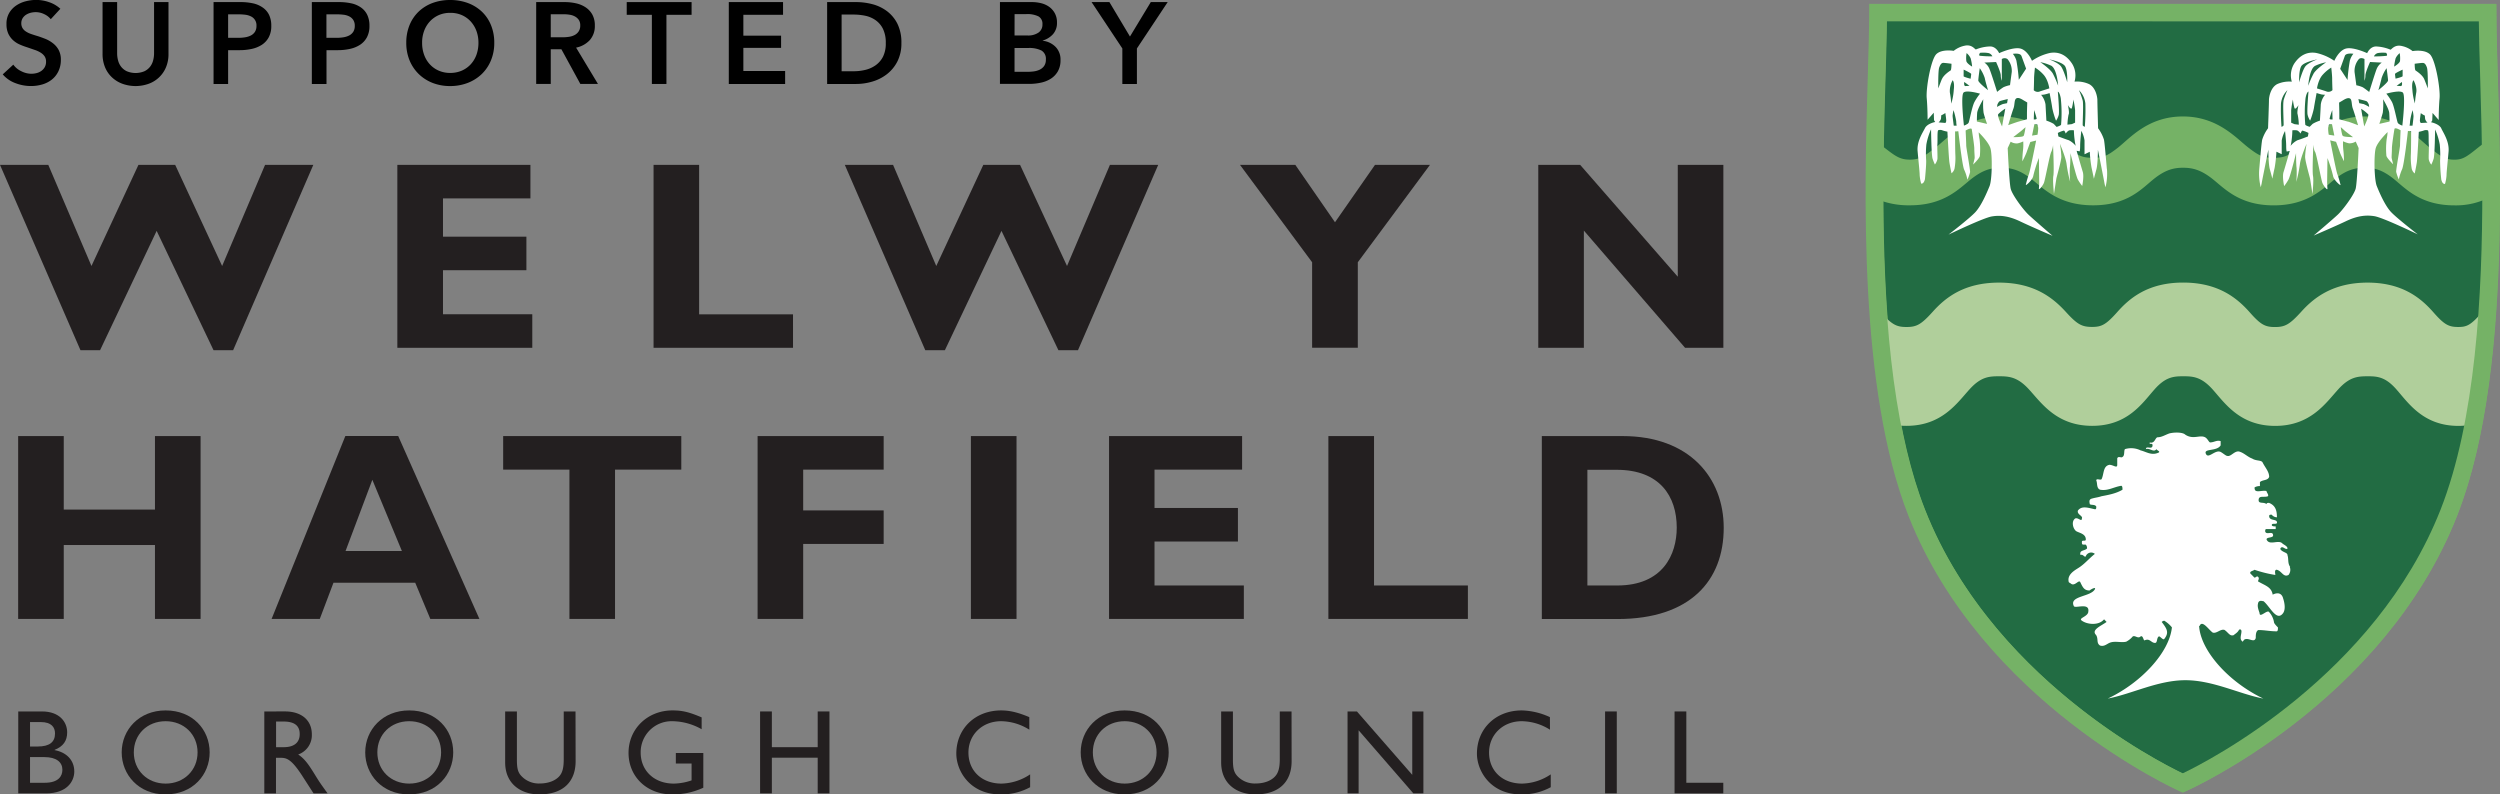
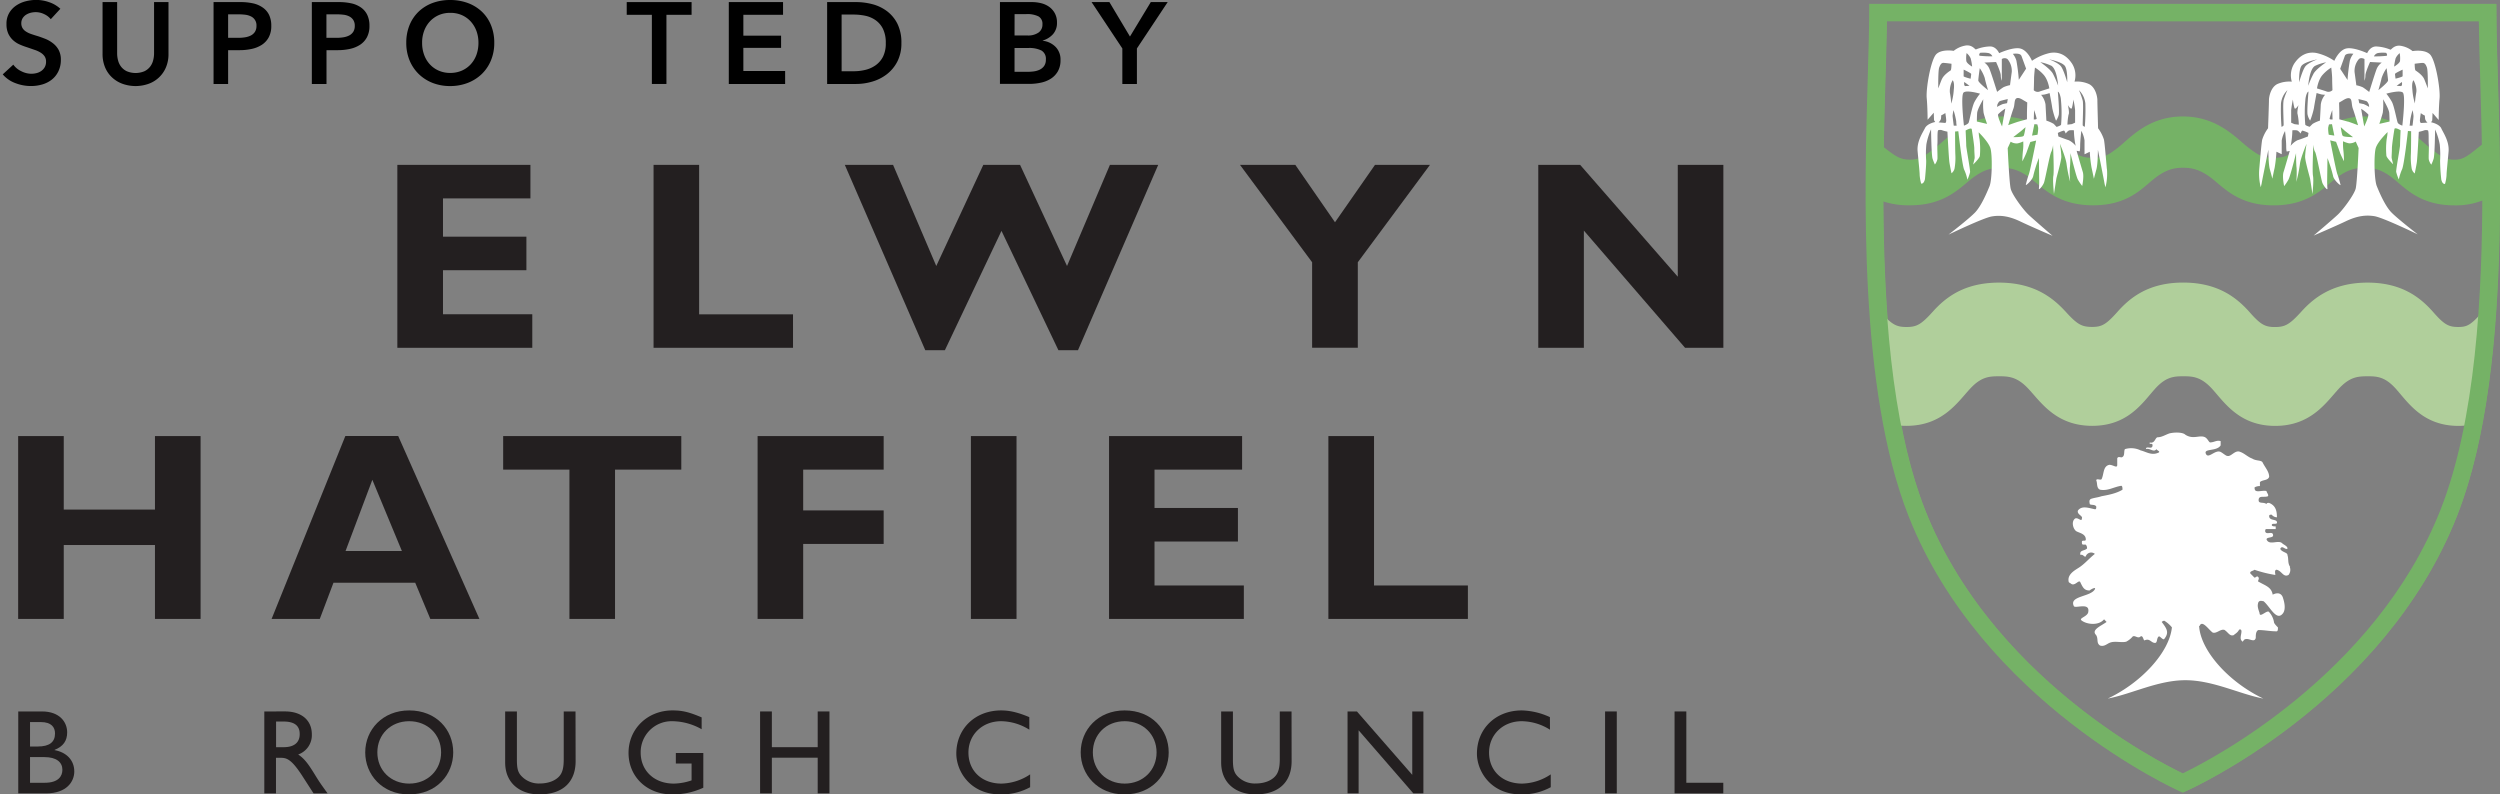
<svg xmlns="http://www.w3.org/2000/svg" viewBox="0 0 994.1 315.89">
  <rect x="0" y="0" width="994.1" height="315.89" fill="#808080" stroke="none" />
  <defs>
    <style>.a,.c{fill:none;}.b{fill:#226c43;}.c{stroke:#77b466;stroke-miterlimit:25.61;stroke-width:6.7px;}.d{clip-path:url(#a);}.e{fill:#b0cf9b;}.f{fill:#75b266;}.g{fill:#fff;}.h{fill:#231f20;}</style>
    <clipPath id="a" transform="translate(0 -5.89)">
      <path class="a" d="M746.72,10.89c0,37.22-8.33,138.58,15.4,198.9,28.93,73.51,105.79,107.48,105.79,107.48s76.85-33.95,105.78-107.47c23.77-60.32,15.42-161.68,15.42-198.89l-242.39,0" />
    </clipPath>
  </defs>
-   <path class="b" d="M747,10.89c0,37.23-8.36,138.58,15.38,198.9,28.95,73.51,105.79,107.48,105.79,107.48S945,283.32,973.93,209.8c23.74-60.31,15.4-161.68,15.4-198.88L747,10.89" transform="translate(0 -5.89)" />
  <path class="c" d="M747,10.89c0,37.23-8.36,138.58,15.38,198.9,28.95,73.51,105.79,107.48,105.79,107.48S945,283.32,973.93,209.8c23.74-60.31,15.4-161.68,15.4-198.88Z" transform="translate(0 -5.89)" />
  <g class="d">
    <path class="e" d="M986.92,130.09c-4.49,5.2-6.08,5.82-9.44,5.82-3.8,0-5.54-.91-9.93-5.91-4.87-5.52-12.21-11.73-26.13-11.73s-21.51,6.17-26.43,11.66c-4.55,5-6.37,6-10.35,6s-5.72-.92-10.19-6c-4.92-5.49-12.32-11.68-26.33-11.68s-21.32,6.21-26.19,11.7c-4.45,5-6.21,5.94-10,5.94-4.09,0-5.91-.95-10.49-6-5-5.45-12.44-11.62-26.56-11.62s-21.5,6.17-26.41,11.65c-4.56,5.05-6.37,6-10.37,6s-5.81-.92-10.37-6c-.23-.27-.47-.53-.71-.78a379.75,379.75,0,0,0,5.63,45.63,31.14,31.14,0,0,0,5.45.45c14.05,0,20.05-9,25-14.44,4.54-5.05,7.79-5.27,11.78-5.27s7.39.22,12,5.31c5,5.46,11,14.41,25.09,14.4s19.87-9,24.75-14.49c4.41-5,7.65-5.22,11.47-5.22s7.15.22,11.65,5.24c4.9,5.5,10.86,14.49,24.87,14.49s20.05-9,25-14.46c4.54-5.05,7.8-5.27,11.81-5.27,3.76,0,7,.22,11.37,5.2,4.85,5.5,10.74,14.53,24.69,14.53a29.08,29.08,0,0,0,6.24-.69,382,382,0,0,0,5.69-47.11c-.9.88-1.73,1.78-2.49,2.66" transform="translate(0 -5.89)" />
    <path class="f" d="M784.08,76.89c4.5-3.45,7.72-4.3,11.67-4.3s7.29.85,11.84,4.33c4.88,3.75,10.81,10.61,24.73,10.61s19.57-6.89,24.38-10.68c4.38-3.41,7.58-4.26,11.37-4.26s7.07.85,11.51,4.3c4.84,3.76,10.69,10.66,24.52,10.66s19.76-6.88,24.62-10.65c4.47-3.46,7.72-4.31,11.66-4.31,3.73,0,6.9.85,11.24,4.26,4.79,3.79,10.59,10.7,24.35,10.7a29.08,29.08,0,0,0,14.78-3.64c0-7.88-.07-15.53-.22-22.8a37,37,0,0,0-5.24,3.56c-4.42,3.56-6,4.72-9.33,4.72-3.73,0-5.45-1.35-9.79-4.78-4.8-3.78-12-12.4-25.79-12.41s-21.21,8.6-26.06,12.35c-4.5,3.47-6.27,4.09-10.22,4.09S898.46,68,894,64.55c-4.84-3.74-12.15-12.35-26-12.35S847,60.81,842.21,64.58c-4.39,3.44-6.11,4.06-9.89,4.06-4,0-5.85-.63-10.38-4.11-4.88-3.76-12.27-12.33-26.19-12.33s-21.21,8.59-26.06,12.34c-4.49,3.46-6.28,4.83-10.23,4.83s-5.75-1.36-10.23-4.83a35.68,35.68,0,0,0-3.51-2.42c-.13,7.23-.2,14.81-.18,22.62a33,33,0,0,0,13.92,2.79c13.87,0,19.76-6.87,24.62-10.64" transform="translate(0 -5.89)" />
  </g>
  <path class="f" d="M765.35,208.51c-13.55-34.43-16.51-82.7-16.58-124.45,0-18,.47-34.7.88-48.62.25-8.07.45-15.16.52-21.06,6.6,0,228.9,0,235.51,0,.05,5.91.26,13,.5,21.07.39,13.06.85,28.6.88,45.28.08,42.51-2.67,92.43-16.59,127.8-26,66-92.23,99.94-102.56,104.89C857.57,308.47,791.32,274.49,765.35,208.51ZM743.26,10.9c0,6.36-.25,14.69-.53,24.33-1.41,46.83-3.74,125.24,16.16,175.83,29.12,74,106.83,109,107.62,109.38l1.4.62,1.39-.62c.79-.36,78.52-35.38,107.64-109.37,19.9-50.57,17.56-129,16.18-175.82-.29-9.65-.54-18-.54-24.33V7.44H743.26" transform="translate(0 -5.89)" />
  <path class="g" d="M910.65,231.32c-1.06-1.55-.53-3.12-1.06-4.7,0-1-1.56-1-2.61-2.05-.5-.55,0-1.07.54-1.07s1.56,1.07,2.09.52c0-1-1.58-1.54-2.09-2.08-1.56-1.56-5.21,1.06-6.25-1.56,0-1,2.59-.51,2.6-1.56,0-2.09-2.6,0-3.14-1.56,0-.53,0-1,.54-1h3.64v-1.05c-.51,0-1.56,0-1.55-.54,0-1,2.08,0,2.07-1,0-1.56-3.13-.52-3.12-2.6,0-.53.52-.53,1-.53a2.73,2.73,0,0,0,2.09,1.05c0-2.63-.53-4.69-3.14-5.73-.52,0-1,0-1,.5-1.06-1-3.12,0-3.14-1.56,0-2.07,2.08-1,3.67-1.57.51-.5-.53-1.54-.53-2.07-1.57-.51-4.7,1-4.7-1-.52-.53,1-1,2.08-1,0-.51,0-1.05,0-1.57,1.06-1,3.14-.53,3.67-2.08,0-2.09-1.57-3.64-2.61-5.73-.51-1-2.61-.52-4.16-1.56-1.58-.52-3.12-2.09-4.7-2.62-2.08-1-3.65,2.08-5.22,1.57-.51,0-1.55-1-2.6-1.57-2.09-1-4.69,2.62-5.73,1-1.57-2.6,4.17-1,5.73-3.63V181.3c-1.56-.51-2.6.51-4.17.51-.51,0-1-1.56-2.09-2.08-2.07-1-4.69,1.06-7.8-1-1.05-1-4.16-1-6.25-.52-1.58.52-3.13,1.56-4.69,1.55-1.07,0-1.07,2.61-3.15,2.08-.51,1.06,1.07,0,1.07,1.06,0,2.09-2.61,0-2.62,1.56,1.54-.53,3.12,1.55,4.18,0,0,.52,2.08,1,.52,1.54-2.63,1.05-4.7-.52-6.79-1a8.55,8.55,0,0,0-6.24-.53c-.54.53,0,2.6-1,3.11-.52.54-1.57-.51-2.09.54v2.6c0,1.56-1.56,0-3.12,0-2.61.52-2.08,3.64-3.12,5.73-.52.51-2.09-.52-2.09.51.51,1.05,0,3.14,1.57,3.67,3.12.51,5.2-1.05,8.33-1.57.52,0,.52,1,.52,1.56-2.61,1.56-5.73,2.09-8.33,2.59-1.57.53-2.6.53-4.19,1.05-1,.52-.5,1.58-.5,2.08.52.52,2.09,0,2.6,1,0,.53,0,1.06-.51,1.06-2.62-.53-5.22-1.58-6.79.5-.51,1.57,2.09,2.1,1.57,3.15,0,1.56-1.57-.52-2.63,0-1.55,1-1,3.65,0,4.69.53,1,4.19,1,4.19,3.65,0,1-1.56,0-1.56,1,0,.52,0,1.05.51,1.05h1a1.85,1.85,0,0,1,.53,1.55c-1,1.06-3.14.53-2.6,2.6,1-.5,1.57,1.06,2.09.55a2.28,2.28,0,0,1,3.63-1c-2.6,2.08-4.17,4.17-6.77,5.73-1.57,1-4.18,2.59-3.66,5.2,0,.53.52.52,1.05,1,1.55,1,3.12-2.08,3.66-.52,1,2.07,1.57,3.14,3.65,3.14.52-.52,2.6-1.57,2.09-.52-1.59,3.12-10.46,2.6-8.36,6.76.54,1,6.27-1.55,5.74,2.1,0,2.08-4.16,2.61-2.6,3.64,2.08,1.56,6.77,2.08,8.86-.52.52.54.52.54,1,1.05-2.09,1.55-6.27,3.12-4.17,5.2,1,1.57,0,3.13,1.55,4.17,1.56.52,2.62-.52,3.66-1,2.08-1,4.69,0,6.77-.52a8.72,8.72,0,0,0,2.6-2.09c1-.52,2.08,1.05,3.12,0,1-.52,1.06,1.58,1.57,1.58,2.07-1,2.6,1,4.16,1,1.07,0,.53-2.07,1.58-2.61.52,0,1.59,1.58,2.08,1.05,2.1-2.59,1-4.16-1-6.77a1.82,1.82,0,0,1,1-.51,11.72,11.72,0,0,1,3.06,2.66c-1,9.83-12,21.91-25.5,28.31,9.54-1.83,20-7.32,30.92-7.3s21.39,5.47,30.92,7.3c-13.68-6.52-24.9-18.93-25.53-28.87l.19,0c1.05-2.6,3.66,1.57,5.23,2.63,1.56.51,3.12-1.57,4.68-1.06,1.57,1.06,2.08,2.61,3.66,2.08.52-.51,1.56-1,2.09-2.08.51-.51,1,0,1,.52,0,1.56-1,3.13.51,4.17,0,0,.55-1,1-1,1.56-.51,3.65,1.56,4.17-.51,0-1.06,0-2.62,1-3.13,2.6,0,4.68.52,7.3.51.53,0,.53-1,.52-1.55-.52-.54-1.57-1.57-1.57-2.09a7.83,7.83,0,0,0-2.08-4.17c-1-.52-3.65,2.61-3.66.53-.51-1.57-1-2.63-.51-4.18.52-1.05,1.57-.52,2.08-.52,2.59,2.07,5.22,8.34,7.82,4.7,1.05-1.57.52-4.18,0-5.75-.51-2.08-2.07-2.61-4.17-1.55-.51-3.14-3.13-3.64-5.73-5.23-.51,0,1.06-1.54-.53-2.07a1.73,1.73,0,0,1-1,.53c-.52-.53-1-1.07-1.57-1.58-.51-1,1-1,1.57-1.55a49.84,49.84,0,0,0,8.32,2.07c0-.52-.49-2.08.55-2.08,2.08.52,2.6,3.14,4.68,2.08a3.23,3.23,0,0,0,.53-3.13" transform="translate(0 -5.89)" />
  <path class="g" d="M829,56.32s-.71-.25-.82-.6.35-8.15,0-9.79a26.83,26.83,0,0,0-1.52-4.2,8.78,8.78,0,0,1,2.57,5.37A84.79,84.79,0,0,1,829,56.32Zm-6.29,5.35c-1.2-.34-4.21-1.52-4.21-1.52l-.23-1.39a10.27,10.27,0,0,1,2.45-.95c.32.13.69,1.18.69,1.18s.82-1.17,1.53-1.28a7.6,7.6,0,0,1,1.73,0,29.42,29.42,0,0,0,.25,3.49,20.11,20.11,0,0,0,.46,2.68A8.36,8.36,0,0,0,822.68,61.67Zm-6.07-6.52a14.13,14.13,0,0,0-2.92-1.29s-.23-4.43-.34-6.41a7.81,7.81,0,0,0-1.76-3.85,8.45,8.45,0,0,0,1.28-.12A17.58,17.58,0,0,0,815,42.9s.83,4.19,1.07,6a31.06,31.06,0,0,0,1.49,5,7.25,7.25,0,0,0,1.08-2.33c.32-1.41-.36-9.22-.36-9.22s.68,0,1.16,2.58a53.37,53.37,0,0,1,.12,10.59c-.24.36-1.77.84-1.77.84Zm-7.93-13.42s.11-3.15.11-4.54.36-4.43.36-4.43a14.89,14.89,0,0,1,3.37,2.78c1.86,2,2.34,5.49,2.34,5.49l-3.62,1.16A2.2,2.2,0,0,1,808.68,41.73Zm0,11.66.12-3.73A29.5,29.5,0,0,1,809.85,53C809.85,53.51,808.67,53.39,808.67,53.39Zm1.51,6.07-2.2.35.93-4.55,1.17.11a13.74,13.74,0,0,1,.35,1.4A14.3,14.3,0,0,1,810.18,59.46Zm5.26-27.53c2.46,1.06,2.92,8,2.92,8a43.21,43.21,0,0,0-2.1-4.78c-1.06-1.87-5-4.55-5-4.55A18.17,18.17,0,0,1,815.44,31.93Zm5.47,0c1.31,1.52,1.06,6.65,1.06,6.65s-1.4-5-2.57-6.41-4.65-2.69-4.65-2.69S819.63,30.43,820.91,31.93Zm1.64,19.48c.36-.95-.33-3.74-.33-3.74s1.26,2.1,1.6,1.18a19.42,19.42,0,0,0,.59-3.38,34,34,0,0,1,.69,4.19c0,.93,0,5,0,5l-1.28.58-1.77.22A25,25,0,0,1,822.55,51.41ZM806,51v2.32s-2.22.59-3.38.93-4.08,1.41-4.08,1.41,1.53-5.15,2.1-6.66.23-3.48,1.16-4,2.33.48,2.92.82,1.4.82,1.4.82S806,50,806,51Zm-1.16,8.61c-.22.48-.46.59-1.64.71s-2.67.11-2.67.11l3.14-2.44,1.75-1.52A23.54,23.54,0,0,1,804.83,59.56Zm-6.75-12.7s-1.06.23-1.65.34a15.53,15.53,0,0,0-2.34,1.17l.13-.92s.46-1.17,1-1.4,3.14-.82,3.14-.82Zm-1.76,8c-.11.58-.23,1.28-.23,1.28s-2-4.19-1.52-4.9a15.76,15.76,0,0,1,2.8-2.21S796.43,54.32,796.32,54.9Zm-5.26-21.68a5.72,5.72,0,0,0-2-2.46l4.65-.22s1.89,4.08,1.87,5.37A5.59,5.59,0,0,0,796,38V29.37a2,2,0,0,1,2.24,0,7.28,7.28,0,0,1,1.72,5.13c-.24,1.75-.7,5.25-.7,5.25a11.81,11.81,0,0,0-2.57.81c-.81.47-2.56,1.86-2.56,1.86S791.78,34.84,791.06,33.22Zm-4.42,4.66c0-.81.58-4.89.58-4.89a14.41,14.41,0,0,1,2,3.95c.25,1.41,1.29,4.79,1.29,4.79S786.64,38.71,786.64,37.88Zm-.57,16.32s0-1.74.11-3.37,2.44-5.48,2.44-5.48a28,28,0,0,0,.12,5.35c.34,1.53,1.39,4.45,1.39,4.45Zm-3.27.48c-.37.68-1.87,1.16-1.87,1.16s-1.41-12.13-.11-13.19,6.51.48,6.51.48a20.65,20.65,0,0,0-2.19,3.26C784.18,48.14,783.13,54,782.8,54.68Zm.33-14.7a15.56,15.56,0,0,1-1.63.12c-.68,0-.46-1.63-.46-1.63Zm-2.31-6.42s3,1.4,3,1.74-.24,1.89-.24,1.89-2.78-.7-2.78-1ZM782,27a5.83,5.83,0,0,1,1.62,2.1,20.39,20.39,0,0,1,.58,3.27s-2.09-1.16-2.31-2.21A10.6,10.6,0,0,1,782,27Zm5.35-.1a11.77,11.77,0,0,1,3.39.1,2.35,2.35,0,0,1,1.51,1.29,41,41,0,0,1-5-.23C786.64,27.86,787.33,26.93,787.33,26.93Zm16.44,1.16,1.87,5.13-2.9,4.43A72.24,72.24,0,0,0,801.8,30a7.48,7.48,0,0,0-1.41-2.69S803.3,26.81,803.77,28.09ZM776.89,55.86s-.46-3.32-.46-3.94a15.57,15.57,0,0,1,.37-2.23,32.36,32.36,0,0,1,1.07,4.37,11.28,11.28,0,0,0,.17,1.8Zm-1-8.86a39.49,39.49,0,0,0-.55-4.36,8.78,8.78,0,0,1,1.11-4.84s.84.65.45,3.81A23.36,23.36,0,0,1,775.93,47Zm-3.76-9.6c-.69,1.77-1.4,3.63-1.4,3.63s-.1-7,.37-8.27.93-1.87,1.63-1.87,3.26.35,3.26.35,0,2.44-.36,2.67S772.87,35.67,772.17,37.4Zm1.41,17.38-2.68-.23a3.08,3.08,0,0,0,.94-1.39,11.31,11.31,0,0,0,.1-1.4,10.46,10.46,0,0,0,1.64-.93s.35,2.2.35,2.91A1.49,1.49,0,0,1,773.58,54.78Zm64.25,18.44c-.35-3.74-.82-9.9-1.17-11.79a15.19,15.19,0,0,0-2.34-4.54S834,47,834,45.7s-.7-5.14-3.39-6.41a11.67,11.67,0,0,0-5.7-.94,8.75,8.75,0,0,0-.95-7.11c-2.21-3.38-5.12-4.89-8.74-4.31A20.38,20.38,0,0,0,808,30.07s-1.74-4.2-4.66-4.89-8.4,1.85-8.4,1.85-1.18-2.78-3.73-2.67a16.43,16.43,0,0,0-5.47,1.17c-.34.23-1.41-2-4.22-1.52a10.29,10.29,0,0,0-4.65,2.1s-4.68-.82-6.88,1.28-4.2,13.63-3.85,17.49.35,8.63.35,8.63l2.45-2.81.11,3,.47.7s-3.15.58-4.08,2.45-3.27,5.23-2.92,9.21.82,8.16.82,9.44a16.52,16.52,0,0,0,.59,3.39s1,.34,1.51-1.76c0,0,.57-5.59.48-7.46A38.7,38.7,0,0,1,766,63.3a25.75,25.75,0,0,1,1.87-6s.12,10.27.6,11.68a17.86,17.86,0,0,0,.92,2.32,5.55,5.55,0,0,0,1-2.1c.12-.93-.12-4.54,0-6.06s-.12-5.24.34-5.47a2.41,2.41,0,0,1,1.77.1,14.9,14.9,0,0,0,1.87.47s.55,10.61.8,12.25.82,4.31.82,4.31A3.51,3.51,0,0,0,777.19,73a24.29,24.29,0,0,0,.34-5.47c-.11-2-.11-9.34-.11-9.34l1.29-.12s1.52,13.64,2.32,15.28a17.48,17.48,0,0,1,1.29,4,16.56,16.56,0,0,0,1.06-3c.11-.93-1.53-9.57-1.53-10.63s-.24-5.93-.24-5.93,2.33-1.38,2.45-.47,1,6.2,1,7.71.22,3.37.12,3.84-.59,2.45-.59,2.45,2.45-2.34,2.68-3.38a31.17,31.17,0,0,0-.12-6.65,19.86,19.86,0,0,1-.35-2.79s3.84,3.71,4.66,6.29.71,12.58-.35,15.16-3.26,7.8-5.71,10.39-10.6,8.85-10.6,8.85,13.78-6.66,17.25-7.24,6.89-.11,11.3,2,12.83,5.71,12.83,5.71-7.46-6.41-9.57-8.4-6.52-7.92-7.09-10.37-1.18-16.1-1.18-16.1l1.18-2.56a4.51,4.51,0,0,0,2.69.69,10,10,0,0,0,2.31-.8,19.68,19.68,0,0,1-.1,3.6,37.14,37.14,0,0,0-.25,4.32,37.14,37.14,0,0,0,1.65-3.49c.34-1,1.52-4.2,1.52-4.2l2.31-.58S807.39,73.22,806.82,75a35.5,35.5,0,0,0-1.28,4.43c0,.36,2.77-2,3-3.73a52.82,52.82,0,0,1,2.21-7l.12,9.44a26.19,26.19,0,0,1-.12,2.67c-.11,1,1.51-1,2-2.21s2.36-11.55,2.94-12.36a9.18,9.18,0,0,0,.69-2.69c0,.59.47,10.38.12,12.25s.24,7.23.24,7.23.8-5.13.93-6,2-7.12,2-8.86a41,41,0,0,0-.57-5.13s2.43,5.71,2.68,8.28a55.3,55.3,0,0,0,1.4,6.88,41,41,0,0,1-.13-5.6c.24-1.52.24-5.83.24-5.83s2.24,9.22,2.93,10.48a18.88,18.88,0,0,0,1.75,2.58s.8-3.73.22-5.6-2.45-8.39-2.45-8.39l1.18.23s.22-.12.23-2.22.46-5.94.46-5.94a11.22,11.22,0,0,1,1.28,3.84c0,1.4,0,5.49,0,5.49l2.09-1a51.09,51.09,0,0,0,.7,6.29c.47,2.1.93,4.44.93,4.44l1-3.73c.6-2.11.6-7.82.6-7.82s2.43,12.12,2.54,12.94a19.92,19.92,0,0,0,.47,2,22.18,22.18,0,0,0,.6-7.1" transform="translate(0 -5.89)" />
  <path class="g" d="M965.4,41.05s-.69-1.87-1.4-3.62-3.13-3.27-3.48-3.52-.35-2.67-.35-2.67,2.56-.35,3.25-.33,1.18.56,1.63,1.85S965.4,41.05,965.4,41.05ZM962.61,54.8a1.55,1.55,0,0,1-.36-1c0-.71.36-2.93.36-2.93a8.76,8.76,0,0,0,1.62,1,9.37,9.37,0,0,0,.12,1.39,3,3,0,0,0,.93,1.39Zm-1.8-12.16a40,40,0,0,0-.55,4.39,24.29,24.29,0,0,1-1-5.41c-.38-3.16.46-3.82.46-3.82S961.19,40.4,960.81,42.64Zm-1.5,13.22h-1.17a9.62,9.62,0,0,0,.2-1.79,28.92,28.92,0,0,1,1-4.38,16.18,16.18,0,0,1,.36,2.24C959.75,52.54,959.31,55.86,959.31,55.86Zm-4,0s-1.52-.48-1.87-1.17-1.39-6.54-2.32-8.28a21.85,21.85,0,0,0-2.22-3.27s5.25-1.52,6.53-.47S955.26,55.86,955.26,55.86Zm-9.2-.71s1-2.92,1.38-4.44a28,28,0,0,0,.12-5.35s2.34,3.84,2.45,5.47.12,3.39.12,3.39ZM947,37a15.17,15.17,0,0,1,2-4s.58,4.09.58,4.89-3.84,3.85-3.84,3.85S946.75,38.36,947,37Zm-4.88,5.48s-1.77-1.39-2.58-1.88a11.56,11.56,0,0,0-2.56-.8s-.47-3.5-.71-5.24A7.25,7.25,0,0,1,938,29.37c.92-.81,2.21,0,2.21,0s0,2.1,0,2.92,0,5.72,0,5.72a6.06,6.06,0,0,0,.37-2.1c0-1.29,1.85-5.37,1.85-5.37l4.66.24a5.8,5.8,0,0,0-2,2.44C944.43,34.85,942.1,42.44,942.1,42.44Zm-2.35,4.78-1.64-.35-.33-1.63s2.57.59,3.15.82,1,1.39,1,1.39l.12.93A13.92,13.92,0,0,0,939.75,47.22Zm.36,9s-.12-.69-.24-1.27-1-5.84-1-5.84a16.11,16.11,0,0,1,2.81,2.21C942.09,52,940.11,56.19,940.11,56.19Zm-6.53-2c-1.18-.35-3.39-.93-3.39-.93V51c0-.94-.1-4.31-.1-4.31l1.39-.81c.58-.36,2-1.29,2.91-.84s.59,2.46,1.16,4,2.1,6.65,2.1,6.65S934.74,54.56,933.58,54.21ZM933,60.28c-1.16-.13-1.4-.24-1.62-.7a21,21,0,0,1-.59-3.15L932.51,58l3.15,2.44S934.16,60.4,933,60.28Zm-.59-32.19c.49-1.28,3.39-.82,3.39-.82A7.69,7.69,0,0,0,934.4,30a72.06,72.06,0,0,0-.93,7.7l-2.92-4.44ZM945.47,27a12,12,0,0,1,3.38-.09s.7.94.12,1.17a41.22,41.22,0,0,1-5,.23A2.41,2.41,0,0,1,945.47,27Zm7.11,2.11a5.85,5.85,0,0,1,1.64-2.09,12,12,0,0,1,.12,3.16c-.24,1-2.34,2.19-2.34,2.19A21.59,21.59,0,0,1,952.58,29.14Zm2.1,11A14.52,14.52,0,0,1,953,40l2.1-1.51S955.38,40.1,954.68,40.1Zm.7-6.52v2.57c0,.34-2.81,1-2.81,1s-.22-1.52-.22-1.86S955.38,33.58,955.38,33.58ZM926,59.46a14.51,14.51,0,0,1-.24-2.69,11.4,11.4,0,0,1,.35-1.39l1.18-.12.93,4.55Zm1.52-6.07s-1.18.13-1.18-.34a29.26,29.26,0,0,1,1.06-3.37Zm-2.58-11.2c-1.74-.57-3.61-1.14-3.61-1.14s.47-3.52,2.33-5.5A15.42,15.42,0,0,1,927,32.76s.36,3,.36,4.43.12,4.54.12,4.54A2.23,2.23,0,0,1,924.94,42.19Zm-2.1,5.26c-.1,2-.35,6.41-.35,6.41a13.61,13.61,0,0,0-2.9,1.29l-1.18,1.17s-1.51-.46-1.73-.82a53.94,53.94,0,0,1,.1-10.6c.47-2.58,1.17-2.59,1.17-2.59s-.7,7.84-.35,9.23a7.2,7.2,0,0,0,1,2.33,29.35,29.35,0,0,0,1.51-5c.25-1.75,1.07-6,1.07-6a18.77,18.77,0,0,0,2.1.6,10,10,0,0,0,1.27.1A7.57,7.57,0,0,0,922.84,47.45Zm-5.12,12.7s-3,1.18-4.2,1.52a8.17,8.17,0,0,0-2.68,2.23,20.31,20.31,0,0,0,.45-2.69,30.74,30.74,0,0,0,.24-3.5,7.79,7.79,0,0,1,1.75,0c.7.11,1.52,1.28,1.52,1.28s.34-1,.69-1.17a10,10,0,0,1,2.46.94Zm-6.66-10.47a38.87,38.87,0,0,1,.69-4.21,19.35,19.35,0,0,0,.62,3.38c.33.93,1.61-1.17,1.61-1.17s-.7,2.81-.34,3.73a23.36,23.36,0,0,1,.46,4.07l-1.73-.22-1.31-.58S911.07,50.6,911.06,49.68Zm13.88-19s-4,2.68-5,4.54A37.55,37.55,0,0,0,917.84,40s.46-7,2.9-8A17.63,17.63,0,0,1,924.94,30.66Zm-9.66,1.27c1.27-1.5,6.17-2.45,6.17-2.45s-3.5,1.3-4.67,2.69-2.55,6.41-2.55,6.41S914,33.45,915.28,31.93Zm-7.24,14c-.36,1.64.13,9.45,0,9.79s-.82.6-.82.6A86.6,86.6,0,0,1,907,47.1a8.71,8.71,0,0,1,2.58-5.37A26.83,26.83,0,0,0,908,45.93Zm62.74,11c-.93-1.85-4.08-2.44-4.08-2.44l.45-.71.13-3,2.44,2.81s0-4.78.35-8.62-1.63-15.38-3.84-17.5-6.89-1.28-6.89-1.28a10.17,10.17,0,0,0-4.66-2.1c-2.8-.45-3.84,1.74-4.19,1.51A16.84,16.84,0,0,0,945,24.37c-2.58-.12-3.72,2.66-3.72,2.66s-5.49-2.55-8.39-1.84-4.67,4.89-4.67,4.89A20.47,20.47,0,0,0,921,26.94c-3.61-.59-6.53.94-8.76,4.3a8.87,8.87,0,0,0-.93,7.12,11.78,11.78,0,0,0-5.71.93c-2.67,1.27-3.38,5.13-3.37,6.41s-.36,11.19-.36,11.19a15.21,15.21,0,0,0-2.33,4.55c-.36,1.88-.83,8-1.18,11.78a22.78,22.78,0,0,0,.59,7.11,13.73,13.73,0,0,0,.46-2c.13-.82,2.58-12.93,2.58-12.93s0,5.71.59,7.81,1,3.73,1,3.73.45-2.34.93-4.43a54.86,54.86,0,0,0,.69-6.3l2.1,1V61.78A11.85,11.85,0,0,1,908.62,58s.46,3.83.46,5.94.25,2.21.25,2.21l1.16-.24s-1.87,6.54-2.46,8.4.23,5.59.23,5.59A18.36,18.36,0,0,0,910,77.28C910.71,76,913,66.81,913,66.81s0,4.31.21,5.82a38.7,38.7,0,0,1-.11,5.6,56.6,56.6,0,0,0,1.41-6.88c.23-2.57,2.68-8.28,2.68-8.28a41.64,41.64,0,0,0-.59,5.14c0,1.75,1.86,8.05,2,8.86s.93,6,.93,6,.56-5.37.21-7.23.12-11.67.12-12.26.12,1.88.7,2.69,2.44,11.2,2.92,12.37,2.1,3.26,2,2.21-.12-2.68-.12-2.68l.13-9.44a56.34,56.34,0,0,1,2.21,7c.23,1.75,3,4.08,3,3.73A39.81,39.81,0,0,0,929.38,75c-.59-1.75-2.8-13.3-2.8-13.3l2.33.58s1.18,3.16,1.52,4.2S932.06,70,932.06,70a38.23,38.23,0,0,0-.24-4.31,22.76,22.76,0,0,1-.13-3.63,10.72,10.72,0,0,0,2.36.82,4.69,4.69,0,0,0,2.68-.7l1.15,2.57s-.58,13.65-1.15,16.08-5,8.4-7.12,10.4S920,99.56,920,99.56s8.41-3.61,12.83-5.71,7.83-2.56,11.32-2,17.24,7.23,17.24,7.23-8.16-6.29-10.59-8.85-4.68-7.81-5.71-10.39-1.18-12.59-.37-15.15,4.68-6.29,4.68-6.29a20.18,20.18,0,0,1-.36,2.79,30.54,30.54,0,0,0-.11,6.65c.22,1,2.68,3.38,2.68,3.38s-.49-2-.58-2.46.09-2.33.09-3.84.84-6.77,1-7.69,2.45.46,2.45.46-.22,4.9-.22,5.95-1.65,9.68-1.53,10.61a17.27,17.27,0,0,0,1.05,3,20.34,20.34,0,0,1,1.27-4c.84-1.63,2.35-15.28,2.35-15.28l1.27.11s0,7.36-.11,9.35A25.42,25.42,0,0,0,959,73a3.4,3.4,0,0,0,1.19,1.87s.57-2.68.82-4.31.8-12.24.8-12.24a18.23,18.23,0,0,0,1.85-.48,2.49,2.49,0,0,1,1.76-.11c.46.25.23,4,.36,5.49s-.13,5.11,0,6.06a5,5,0,0,0,1,2.09,17.68,17.68,0,0,0,.92-2.33c.47-1.4.59-11.66.59-11.66a25.06,25.06,0,0,1,1.86,6,42.56,42.56,0,0,1,.13,6.4,73.2,73.2,0,0,0,.47,7.47c.46,2.1,1.49,1.76,1.49,1.76a16.57,16.57,0,0,0,.6-3.38c0-1.3.47-5.51.81-9.46s-2-7.35-2.9-9.22" transform="translate(0 -5.89)" />
  <path class="h" d="M11.94,317.15h5.87c5.49,0,7-2.71,7-5.15,0-3-2.3-5.06-7.21-5.06H11.94Zm0-14.42H15c4.63,0,6.88-1.71,6.88-5.19,0-2.44-1.4-4.53-5.69-4.53H11.94ZM7.26,288.79h9.45c7,0,10,4.22,10,8.33,0,3.36-1.57,5.57-5,6.95v.09c4.87.91,7.83,4.12,7.83,8.5,0,4-3,8.7-11.17,8.7H7.26" transform="translate(0 -5.89)" />
-   <path class="h" d="M65.85,317.48c7.31,0,12.71-5.29,12.71-12.41s-5.4-12.4-12.71-12.4-12.64,5.25-12.64,12.4S58.6,317.48,65.85,317.48Zm0-29.1c10.75,0,17.52,7.62,17.52,16.69,0,8.8-6.59,16.71-17.61,16.71-10.64,0-17.37-7.88-17.37-16.71,0-9,6.92-16.69,17.46-16.69" transform="translate(0 -5.89)" />
  <path class="h" d="M109.78,303h3c5,0,6.44-2.58,6.39-5.28,0-3.06-1.85-4.92-6.39-4.92h-3Zm3.53-14.22c6.59,0,10.69,3.5,10.69,9.13a8.14,8.14,0,0,1-5.43,8c3,1.95,4.77,5,7.25,9,1.39,2.25,2.2,3.35,4.44,6.46h-5.58l-4.31-6.69c-4.29-6.68-6.24-7.45-8.63-7.45h-2v14.14H105.1V288.79" transform="translate(0 -5.89)" />
  <path class="h" d="M162.71,317.48c7.3,0,12.69-5.29,12.69-12.41s-5.39-12.4-12.69-12.4-12.66,5.25-12.66,12.4S155.45,317.48,162.71,317.48Zm0-29.1c10.73,0,17.51,7.62,17.51,16.69,0,8.8-6.59,16.71-17.61,16.71-10.65,0-17.38-7.88-17.38-16.71,0-9,6.93-16.69,17.48-16.69" transform="translate(0 -5.89)" />
  <path class="h" d="M228.89,308.56c0,8-4.77,13.22-14.47,13.22-6.88,0-13.55-3.86-13.55-12.74V288.79h4.67V308c0,3.67.48,5.19,2,6.68a9.46,9.46,0,0,0,7,2.76c3.57,0,6.14-1.14,7.62-2.63,1.67-1.66,2-4.06,2-7.11V288.79h4.69" transform="translate(0 -5.89)" />
  <path class="h" d="M279.66,319.12a28.75,28.75,0,0,1-12.4,2.66c-10,0-17.33-7-17.33-16.53s7.54-16.87,17.47-16.87c3.82,0,6.5.6,11.6,2.77v4.71a24.13,24.13,0,0,0-11.69-3.19,12.31,12.31,0,0,0-12.55,12.46c0,7.26,5.43,12.35,13.16,12.35A23,23,0,0,0,275,316.2v-6.69h-6.26v-4.2h10.93" transform="translate(0 -5.89)" />
  <path class="h" d="M329.83,321.36h-4.68V307.18H306.92v14.18h-4.68V288.79h4.68V303h18.23V288.79h4.68" transform="translate(0 -5.89)" />
  <path class="h" d="M409.31,296.05a21.51,21.51,0,0,0-11.22-3.38c-7.44,0-13,5.3-13,12.46,0,7.31,5.35,12.35,13.18,12.35a21.24,21.24,0,0,0,11.35-3.67v5.1a23.74,23.74,0,0,1-11.78,2.87c-12.22,0-17.57-9.39-17.57-16.22,0-9.93,7.49-17.18,17.85-17.18,3.35,0,6.73.8,11.17,2.67" transform="translate(0 -5.89)" />
  <path class="h" d="M447.21,317.48c7.3,0,12.69-5.29,12.69-12.41s-5.39-12.4-12.69-12.4-12.65,5.25-12.65,12.4S440,317.48,447.21,317.48Zm0-29.1c10.74,0,17.51,7.62,17.51,16.69,0,8.8-6.58,16.71-17.6,16.71-10.65,0-17.39-7.88-17.39-16.71,0-9,6.93-16.69,17.48-16.69" transform="translate(0 -5.89)" />
  <path class="h" d="M513.6,308.56c0,8-4.78,13.22-14.46,13.22-6.88,0-13.56-3.86-13.56-12.74V288.79h4.68V308c0,3.67.48,5.19,1.95,6.68a9.46,9.46,0,0,0,7,2.76c3.58,0,6.15-1.14,7.63-2.63,1.67-1.66,2.05-4.06,2.05-7.11V288.79h4.68" transform="translate(0 -5.89)" />
  <path class="h" d="M566,321.36h-4l-21.76-25.08v25.08h-4.4V288.79h3.73L561.57,314V288.79H566" transform="translate(0 -5.89)" />
  <path class="h" d="M616.33,296.05a21.43,21.43,0,0,0-11.22-3.38c-7.42,0-13,5.3-13,12.46,0,7.31,5.34,12.35,13.18,12.35a21.19,21.19,0,0,0,11.35-3.67v5.1a23.74,23.74,0,0,1-11.78,2.87c-12.23,0-17.57-9.39-17.57-16.22,0-9.93,7.48-17.18,17.85-17.18a28.12,28.12,0,0,1,11.17,2.67" transform="translate(0 -5.89)" />
  <path class="h" d="M638.24,321.36h4.66V288.79h-4.66Z" transform="translate(0 -5.89)" />
  <path class="h" d="M670.55,317.15h14.7v4.21H665.87V288.79h4.68" transform="translate(0 -5.89)" />
-   <path class="h" d="M39.79,145.15H32L0,71.45H19.2l17.17,40.21L55.05,71.45H69.66l18.67,40.21L105.4,71.45h19.19L92.7,145.15H84.91L62.29,97.69" transform="translate(0 -5.89)" />
  <path class="h" d="M211.66,144.19H158V71.45h52.92V84.78H176.15V100h33.17v13.34H176.15v17.51h35.51" transform="translate(0 -5.89)" />
  <path class="h" d="M315.34,144.19H259.88V71.45H278v59.42h37.33" transform="translate(0 -5.89)" />
  <path class="h" d="M375.72,145.15h-7.79l-32-73.7h19.19l17.18,40.21L391,71.45h14.62l18.67,40.21,17.06-40.21h19.2l-31.9,73.7h-7.78L398.23,97.69" transform="translate(0 -5.89)" />
  <path class="h" d="M521.75,110.17,493.07,71.45h22l15.78,22.82,15.9-22.82h21.86l-28.69,38.72v34H521.75" transform="translate(0 -5.89)" />
  <path class="h" d="M685.28,144.19H670.05L629.81,97.58v46.61H611.68V71.45h16.66l38.81,44.47V71.45h18.13" transform="translate(0 -5.89)" />
  <path class="h" d="M79.76,252H61.62V222.61H25.35V252H7.22V179.29H25.35v29.23H61.62V179.29H79.76" transform="translate(0 -5.89)" />
  <path class="h" d="M148.06,196.68,137.4,225h22.41ZM190.63,252H171.11l-6-14.39H132.6L127.16,252H108l29.33-72.75h21" transform="translate(0 -5.89)" />
  <path class="h" d="M270.91,192.63H244.56V252H226.43V192.63H200.08V179.29h70.83" transform="translate(0 -5.89)" />
  <path class="h" d="M351.38,192.63h-32v16.22h32v13.33h-32V252H301.25V179.29h50.13" transform="translate(0 -5.89)" />
  <path class="h" d="M386.07,252h18.14V179.29H386.07Z" transform="translate(0 -5.89)" />
  <path class="h" d="M494.6,252H441V179.29h52.91v13.34H459.08v15.25h33.17v13.34H459.08V238.7H494.6" transform="translate(0 -5.89)" />
  <path class="h" d="M583.69,252H528.22V179.29h18.15V238.7h37.32" transform="translate(0 -5.89)" />
-   <path class="h" d="M631.21,238.7h11.85c18.23,0,23.68-12.37,23.68-23,0-12.47-6.73-23-23.9-23H631.21Zm14-59.41c26.54,0,40.21,16.52,40.21,36.49,0,20.91-13.24,36.26-42.24,36.26H613.09V179.29" transform="translate(0 -5.89)" />
  <path d="M20.19,13.52a7.12,7.12,0,0,0-2.6-2,7.79,7.79,0,0,0-3.38-.8,8.22,8.22,0,0,0-2,.25,6.19,6.19,0,0,0-1.84.78A4.48,4.48,0,0,0,9,13.13a3.84,3.84,0,0,0-.53,2,3.75,3.75,0,0,0,.46,1.89,4.22,4.22,0,0,0,1.27,1.33,8.86,8.86,0,0,0,2,1c.77.27,1.61.55,2.53.82s2.13.72,3.25,1.15A12.52,12.52,0,0,1,21,23.05a8.47,8.47,0,0,1,2.3,2.66,8.15,8.15,0,0,1,.9,4,10.25,10.25,0,0,1-1,4.57,9.31,9.31,0,0,1-2.58,3.25,11.12,11.12,0,0,1-3.77,1.93,15.83,15.83,0,0,1-4.55.64,17.1,17.1,0,0,1-6.21-1.17,12,12,0,0,1-5-3.47L5.29,31.6a8.21,8.21,0,0,0,3.2,2.62,8.89,8.89,0,0,0,3.93,1,8.86,8.86,0,0,0,2.07-.25,5.7,5.7,0,0,0,1.91-.85,4.71,4.71,0,0,0,1.38-1.5,4.36,4.36,0,0,0,.53-2.23,3.63,3.63,0,0,0-.6-2.14,5.33,5.33,0,0,0-1.61-1.47,11,11,0,0,0-2.39-1.08l-2.9-1a27,27,0,0,1-2.94-1.1,9.76,9.76,0,0,1-2.65-1.7,8.39,8.39,0,0,1-1.91-2.6,8.92,8.92,0,0,1-.73-3.84,8.4,8.4,0,0,1,1-4.28,9.11,9.11,0,0,1,2.72-3,12.2,12.2,0,0,1,3.81-1.75,16.87,16.87,0,0,1,4.35-.57,15.54,15.54,0,0,1,5,.87A12.39,12.39,0,0,1,24,9.38Z" transform="translate(0 -5.89)" />
  <path d="M67,27.32a13.32,13.32,0,0,1-1,5.32,11.76,11.76,0,0,1-6.9,6.57,15.44,15.44,0,0,1-10.39,0,12.14,12.14,0,0,1-4.17-2.55,11.45,11.45,0,0,1-2.76-4,13.67,13.67,0,0,1-1-5.32V6.72h5.8V27.09a10.89,10.89,0,0,0,.37,2.83,6.83,6.83,0,0,0,1.22,2.51,6.3,6.3,0,0,0,2.25,1.79,9.1,9.1,0,0,0,7,0,6.3,6.3,0,0,0,2.25-1.79,6.83,6.83,0,0,0,1.22-2.51,10.89,10.89,0,0,0,.37-2.83V6.72H67Z" transform="translate(0 -5.89)" />
  <path d="M84.92,6.72H95.54a23,23,0,0,1,5.06.5,10.51,10.51,0,0,1,3.86,1.66A7.63,7.63,0,0,1,107,11.82a9.86,9.86,0,0,1,.87,4.33,9.28,9.28,0,0,1-1,4.55,8.15,8.15,0,0,1-2.74,3,12.08,12.08,0,0,1-4,1.63,22.48,22.48,0,0,1-4.88.51H90.71V39.28H84.92Zm9.84,14.21a16.83,16.83,0,0,0,2.71-.21,7.57,7.57,0,0,0,2.3-.73,4.26,4.26,0,0,0,1.61-1.45,4.32,4.32,0,0,0,.6-2.39,3.86,3.86,0,0,0-2.18-3.73,6.86,6.86,0,0,0-2.26-.67,22,22,0,0,0-2.6-.16H90.71v9.34Z" transform="translate(0 -5.89)" />
  <path d="M124,6.72h10.63a23,23,0,0,1,5.06.5,10.51,10.51,0,0,1,3.86,1.66,7.63,7.63,0,0,1,2.49,2.94,9.86,9.86,0,0,1,.87,4.33,9.39,9.39,0,0,1-1,4.55,8.15,8.15,0,0,1-2.74,3,12.08,12.08,0,0,1-4,1.63,22.48,22.48,0,0,1-4.88.51h-4.46V39.28H124Zm9.85,14.21a16.83,16.83,0,0,0,2.71-.21,7.57,7.57,0,0,0,2.3-.73,4.26,4.26,0,0,0,1.61-1.45,4.32,4.32,0,0,0,.6-2.39,4.13,4.13,0,0,0-.6-2.33,4.19,4.19,0,0,0-1.58-1.4,6.86,6.86,0,0,0-2.26-.67,22,22,0,0,0-2.6-.16h-4.23v9.34Z" transform="translate(0 -5.89)" />
  <path d="M161.55,22.91a18.28,18.28,0,0,1,1.31-7.06,15.55,15.55,0,0,1,3.63-5.36A16.2,16.2,0,0,1,172,7.08a20,20,0,0,1,7-1.19,20.24,20.24,0,0,1,7,1.19,16.42,16.42,0,0,1,5.57,3.41,15.33,15.33,0,0,1,3.65,5.36,18.09,18.09,0,0,1,1.32,7.06,17.89,17.89,0,0,1-1.32,7,16,16,0,0,1-3.65,5.42A16.75,16.75,0,0,1,186,38.85a19.16,19.16,0,0,1-7,1.26,18.9,18.9,0,0,1-7-1.26,16.53,16.53,0,0,1-5.52-3.55,16.19,16.19,0,0,1-3.63-5.42A18.07,18.07,0,0,1,161.55,22.91Zm6.3,0a13.66,13.66,0,0,0,.81,4.8,11,11,0,0,0,2.3,3.8A10.52,10.52,0,0,0,174.5,34a11.27,11.27,0,0,0,4.53.89,11.43,11.43,0,0,0,4.55-.89,10.64,10.64,0,0,0,3.57-2.51,11.31,11.31,0,0,0,2.3-3.8,13.89,13.89,0,0,0,.8-4.8,13.46,13.46,0,0,0-.8-4.69,11.54,11.54,0,0,0-2.28-3.78,10.65,10.65,0,0,0-3.54-2.53A11.25,11.25,0,0,0,179,11a11.12,11.12,0,0,0-4.58.92,10.78,10.78,0,0,0-3.52,2.53,11.35,11.35,0,0,0-2.27,3.78A13.24,13.24,0,0,0,167.85,22.91Z" transform="translate(0 -5.89)" />
-   <path d="M213.21,6.72h11.31A20.61,20.61,0,0,1,229,7.2a11.37,11.37,0,0,1,3.84,1.59,8.3,8.3,0,0,1,2.69,2.89,8.85,8.85,0,0,1,1,4.37,8.34,8.34,0,0,1-2,5.78,10.09,10.09,0,0,1-5.45,3l8.69,14.44h-7l-7.54-13.8H219v13.8h-5.79Zm10.53,14a17.4,17.4,0,0,0,2.49-.19,7.1,7.1,0,0,0,2.23-.69,4.36,4.36,0,0,0,1.63-1.45,4.18,4.18,0,0,0,.64-2.41,3.8,3.8,0,0,0-.59-2.19,4.48,4.48,0,0,0-1.52-1.35,6.28,6.28,0,0,0-2.09-.69,14,14,0,0,0-2.28-.19H219v9.16Z" transform="translate(0 -5.89)" />
  <path d="M259.21,11.78h-10V6.72H275v5.06H265v27.5h-5.79Z" transform="translate(0 -5.89)" />
  <path d="M289.8,6.72h21.57v5.06H295.59v8.28h15v4.87h-15v9.2H312.2v5.15H289.8Z" transform="translate(0 -5.89)" />
  <path d="M328.9,6.72h11.54a25.72,25.72,0,0,1,6.4.82,16.72,16.72,0,0,1,5.79,2.74,14.24,14.24,0,0,1,4.19,5A16.67,16.67,0,0,1,358.43,23a15.74,15.74,0,0,1-1.61,7.36,15.07,15.07,0,0,1-4.19,5.06,17.46,17.46,0,0,1-5.79,2.92,22.65,22.65,0,0,1-6.4.94H328.9Zm10.62,27.5a19.29,19.29,0,0,0,4.51-.53,11.76,11.76,0,0,0,4.07-1.79,9.5,9.5,0,0,0,3-3.43A11.64,11.64,0,0,0,352.22,23a12.39,12.39,0,0,0-1.15-5.7,9.17,9.17,0,0,0-3-3.45A11.09,11.09,0,0,0,344,12.14a23,23,0,0,0-4.51-.46h-4.83V34.22Z" transform="translate(0 -5.89)" />
  <path d="M397.62,6.72h12.7a15.39,15.39,0,0,1,3.63.43,9.31,9.31,0,0,1,3.2,1.43,7.65,7.65,0,0,1,2.27,2.55,7.54,7.54,0,0,1,.88,3.77,6.67,6.67,0,0,1-1.57,4.56A8.68,8.68,0,0,1,414.64,22v.1a8.51,8.51,0,0,1,5.06,2.39,7.14,7.14,0,0,1,2,5.29,8.71,8.71,0,0,1-1.06,4.48,8.46,8.46,0,0,1-2.78,2.92,11.84,11.84,0,0,1-4,1.59,21.51,21.51,0,0,1-4.53.48H397.62ZM403.42,20h5.15A7.18,7.18,0,0,0,413,18.81a3.82,3.82,0,0,0,1.52-3.26,3.34,3.34,0,0,0-1.56-3.13,10,10,0,0,0-4.88-.92h-4.64Zm0,14.45h5.19a21,21,0,0,0,2.4-.16,8,8,0,0,0,2.37-.67,4.73,4.73,0,0,0,1.79-1.47,4.29,4.29,0,0,0,.71-2.58,3.79,3.79,0,0,0-1.75-3.59,10.86,10.86,0,0,0-5.29-1h-5.42Z" transform="translate(0 -5.89)" />
  <path d="M446.29,25.16,434.05,6.72h7.09l8.18,13.7,8.28-13.7h6.72L452.08,25.16V39.28h-5.79Z" transform="translate(0 -5.89)" />
</svg>